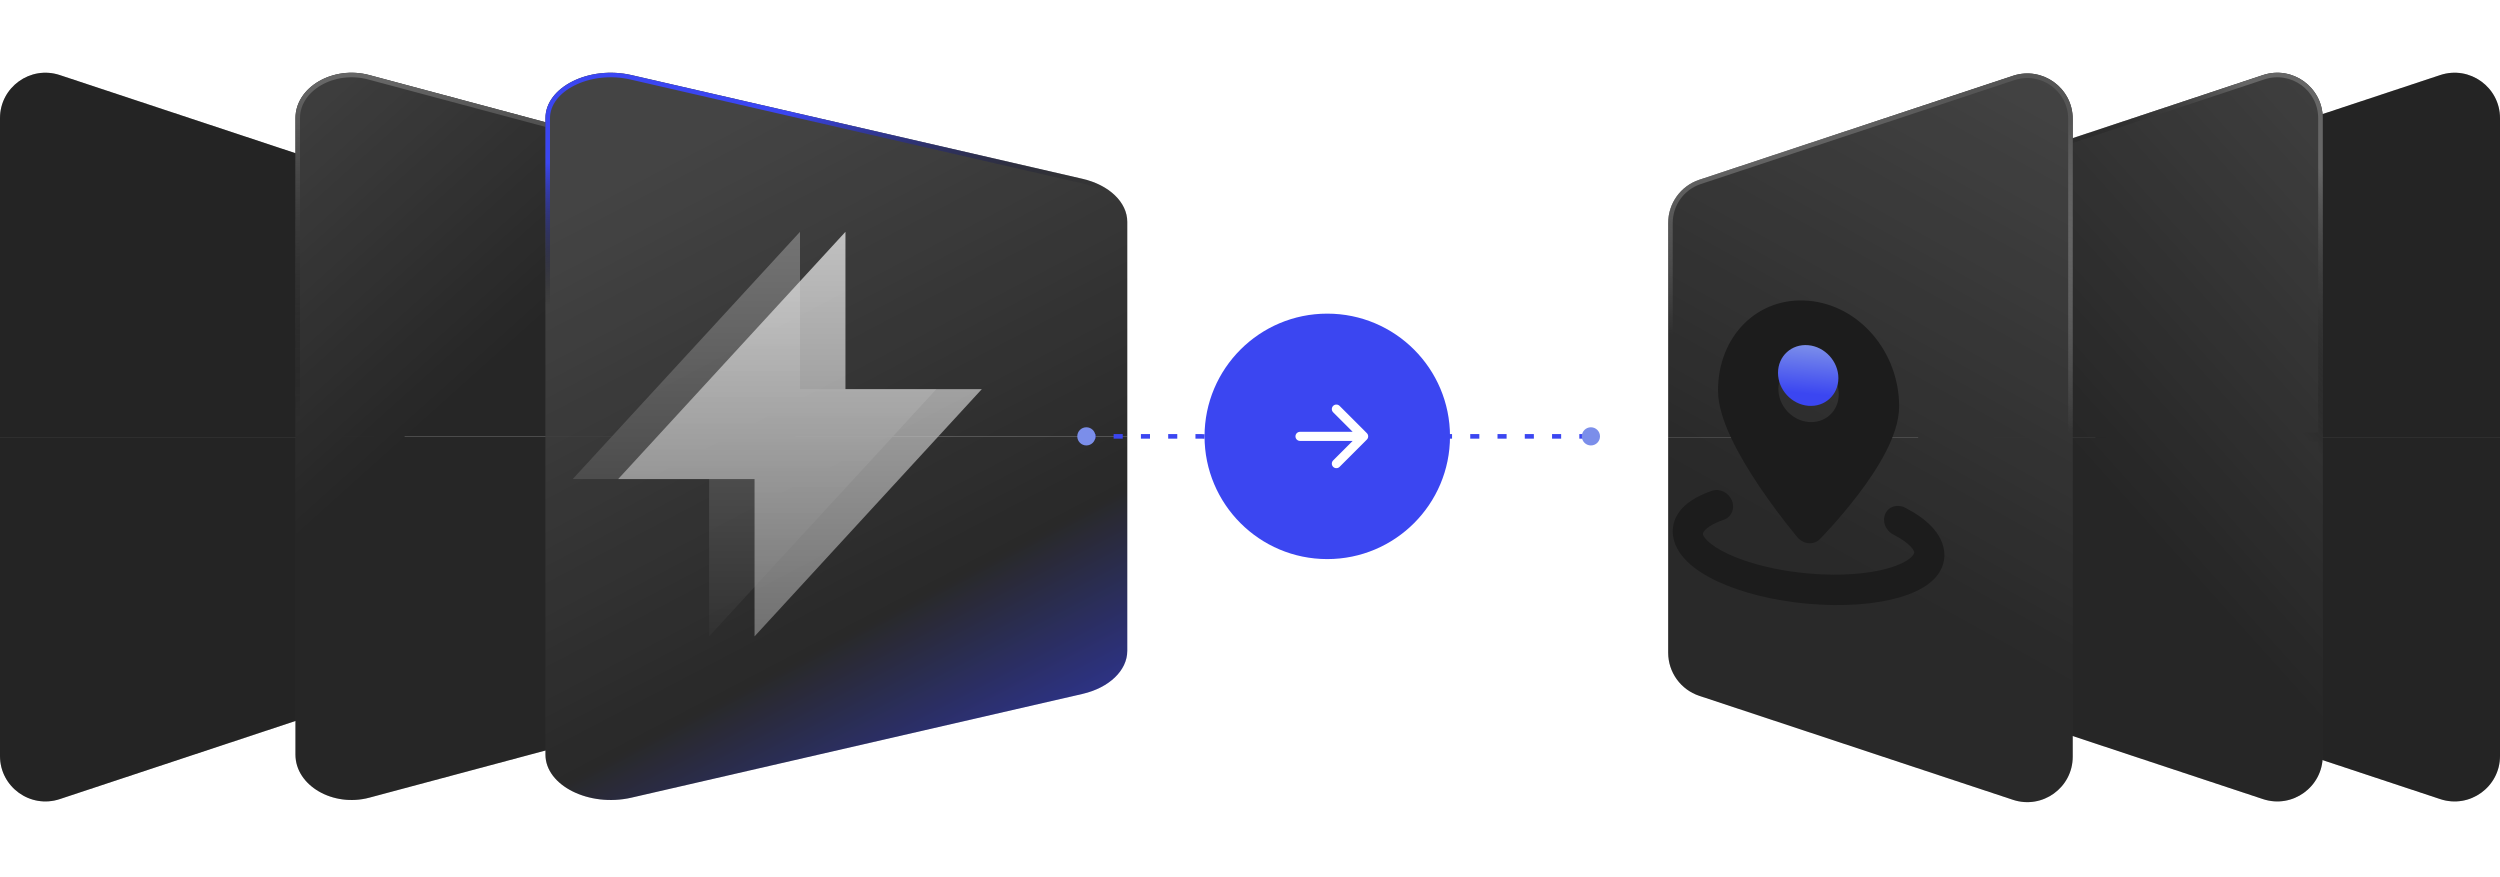
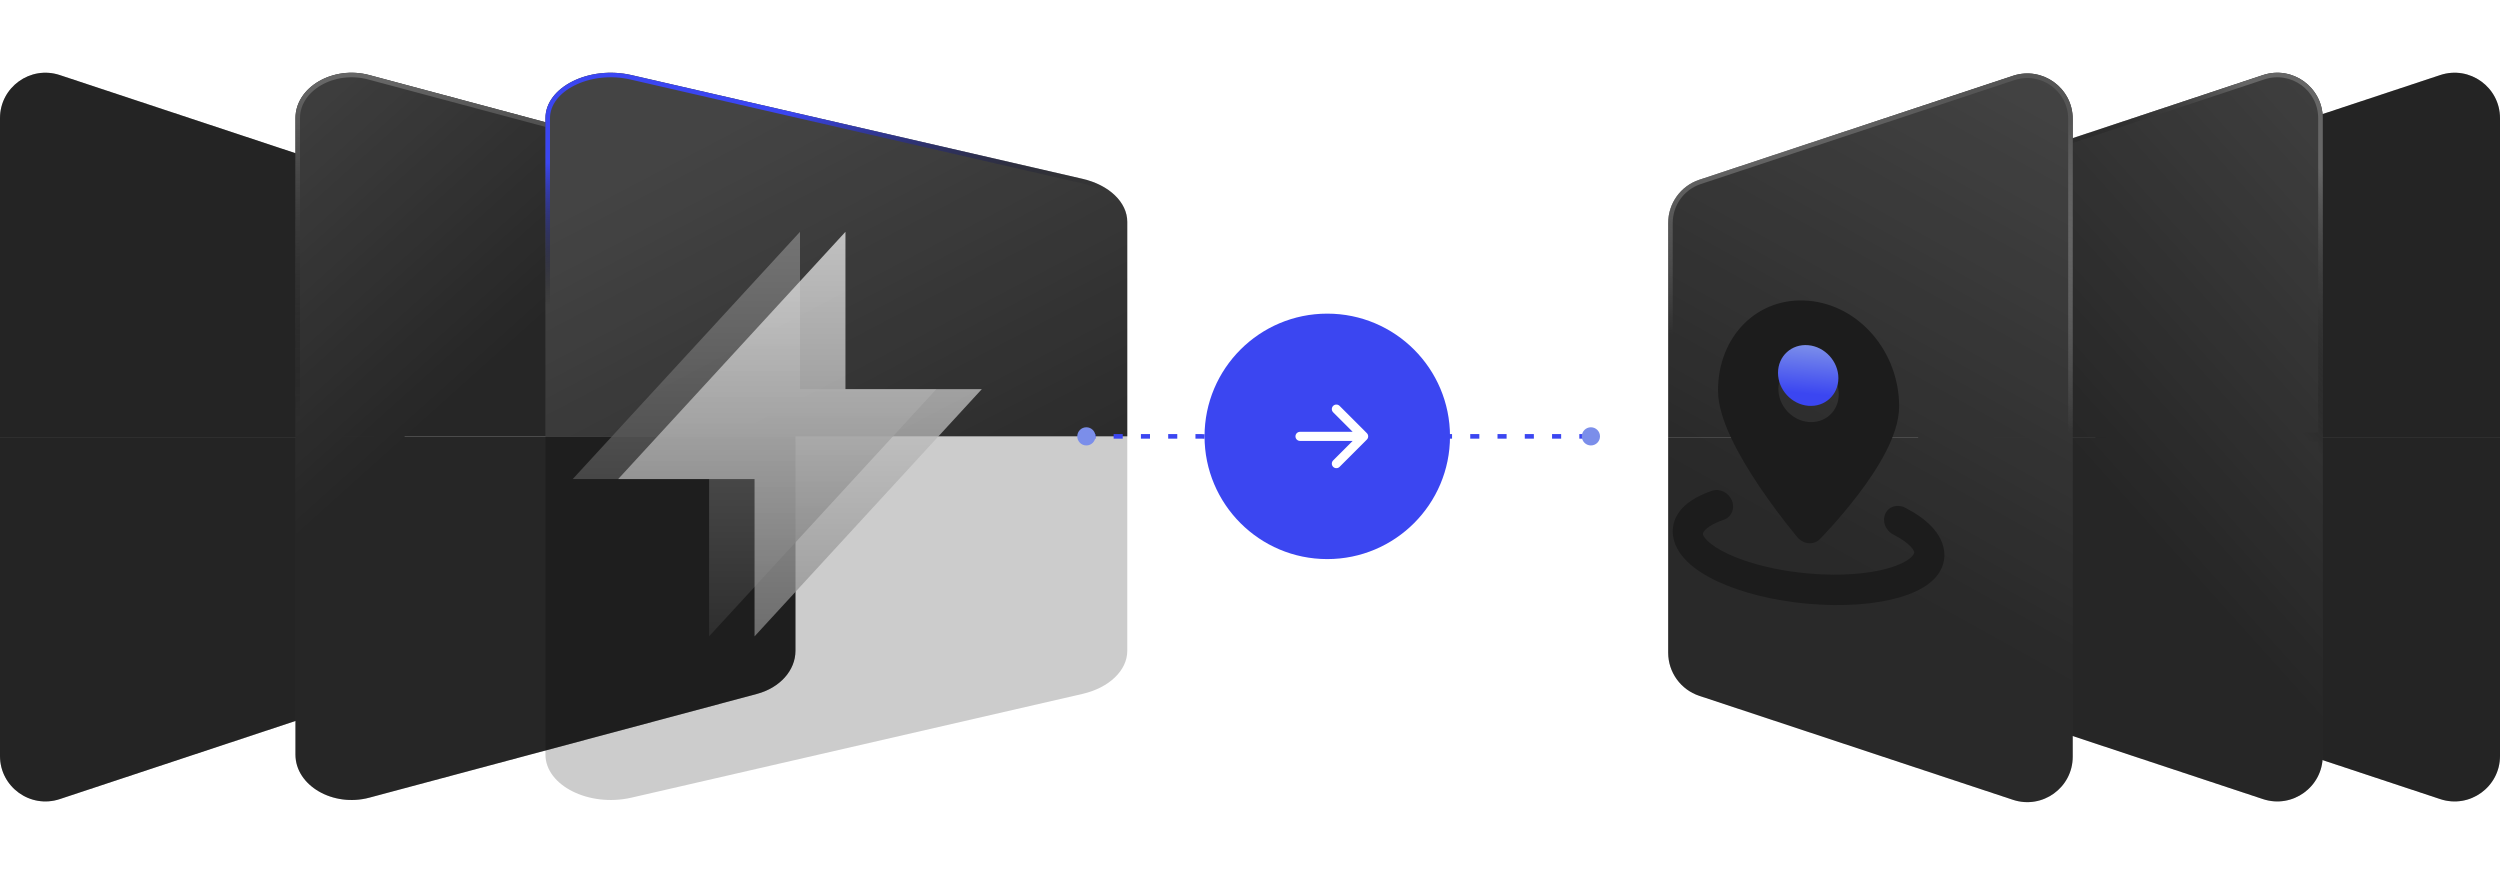
<svg xmlns="http://www.w3.org/2000/svg" width="550" height="193" viewBox="0 0 550 193" fill="none">
  <path d="M461 48.878C461 44.568 463.762 40.742 467.854 39.386L536.854 16.515C543.326 14.37 550 19.189 550 26.008V96.158H461L461 48.878Z" fill="#333333" />
  <path d="M461 48.878C461 44.568 463.762 40.742 467.854 39.386L536.854 16.515C543.326 14.37 550 19.189 550 26.008V96.158H461L461 48.878Z" fill="black" fill-opacity="0.3" />
  <path d="M461 143.438C461 147.748 463.762 151.574 467.854 152.93L536.854 175.801C543.326 177.946 550 173.127 550 166.308V96.158H461L461 143.438Z" fill="#333333" />
  <path d="M461 143.438C461 147.748 463.762 151.574 467.854 152.93L536.854 175.801C543.326 177.946 550 173.127 550 166.308V96.158H461L461 143.438Z" fill="black" fill-opacity="0.3" />
  <g filter="url(#filter0_d_16_194)">
    <path d="M409 48.878C409 44.568 411.762 40.742 415.854 39.386L484.854 16.515C491.326 14.37 498 19.189 498 26.008V96.158H409L409 48.878Z" fill="url(#paint0_linear_16_194)" />
    <path d="M409 48.878C409 44.568 411.762 40.742 415.854 39.386L484.854 16.515C491.326 14.37 498 19.189 498 26.008V96.158H409L409 48.878Z" fill="black" fill-opacity="0.25" />
    <path d="M409 143.438C409 147.748 411.762 151.574 415.854 152.93L484.854 175.801C491.326 177.946 498 173.127 498 166.308V96.158H409L409 143.438Z" fill="url(#paint1_linear_16_194)" />
    <path d="M409 143.438C409 147.748 411.762 151.574 415.854 152.93L484.854 175.801C491.326 177.946 498 173.127 498 166.308V96.158H409L409 143.438Z" fill="black" fill-opacity="0.25" />
    <path d="M409.5 48.878C409.5 44.783 412.124 41.149 416.011 39.861L485.011 16.99C491.16 14.952 497.5 19.53 497.5 26.008V95.658H409.5V48.878ZM409.5 96.658H497.5V166.308C497.5 172.786 491.16 177.364 485.011 175.326L416.011 152.455C412.124 151.167 409.5 147.533 409.5 143.438V96.658Z" stroke="url(#paint2_linear_16_194)" />
  </g>
  <g filter="url(#filter1_d_16_194)">
    <path d="M354 49.036C354 44.726 356.762 40.9 360.854 39.544L429.854 16.673C436.326 14.528 443 19.347 443 26.166V96.316H354L354 49.036Z" fill="url(#paint3_linear_16_194)" />
    <path d="M354 49.036C354 44.726 356.762 40.9 360.854 39.544L429.854 16.673C436.326 14.528 443 19.347 443 26.166V96.316H354L354 49.036Z" fill="black" fill-opacity="0.2" />
    <path d="M354 143.596C354 147.906 356.762 151.731 360.854 153.088L429.854 175.958C436.326 178.104 443 173.285 443 166.466V96.316H354L354 143.596Z" fill="url(#paint4_linear_16_194)" />
    <path d="M354 143.596C354 147.906 356.762 151.731 360.854 153.088L429.854 175.958C436.326 178.104 443 173.285 443 166.466V96.316H354L354 143.596Z" fill="black" fill-opacity="0.2" />
    <path d="M354.5 49.036C354.5 44.941 357.124 41.307 361.011 40.019L430.011 17.148C436.16 15.11 442.5 19.688 442.5 26.166V95.816H354.5V49.036ZM354.5 96.816H442.5V166.466C442.5 172.944 436.16 177.522 430.011 175.484L361.011 152.613C357.124 151.325 354.5 147.691 354.5 143.596V96.816Z" stroke="url(#paint5_linear_16_194)" />
  </g>
  <g filter="url(#filter2_i_16_194)">
    <path fill-rule="evenodd" clip-rule="evenodd" d="M381.019 106.558C381.735 108.315 380.947 110.203 379.258 110.774C377.414 111.398 376.154 112.109 375.406 112.774C374.667 113.431 374.641 113.834 374.641 113.914C374.641 114 374.675 114.483 375.611 115.398C376.543 116.309 378.082 117.343 380.268 118.357C384.615 120.374 390.843 121.999 397.886 122.615C404.928 123.231 411.157 122.696 415.504 121.44C417.69 120.808 419.228 120.043 420.16 119.295C421.096 118.544 421.13 118.067 421.13 117.982C421.13 117.9 421.104 117.493 420.366 116.708C419.618 115.913 418.358 114.981 416.511 114.032C414.823 113.165 414.036 111.139 414.754 109.507C415.471 107.875 417.42 107.256 419.108 108.124C421.396 109.299 423.456 110.696 424.995 112.333C426.544 113.98 427.772 116.108 427.772 118.563C427.772 121.239 426.319 123.263 424.566 124.669C422.81 126.079 420.457 127.128 417.836 127.886C412.568 129.408 405.514 129.949 397.886 129.281C390.258 128.614 383.204 126.839 377.936 124.395C375.314 123.179 372.962 121.718 371.206 120.001C369.453 118.288 368 116.01 368 113.333C368 110.881 369.227 108.967 370.776 107.59C372.315 106.222 374.376 105.184 376.665 104.409C378.354 103.838 380.303 104.8 381.019 106.558Z" fill="#1C1C1C" />
    <path fill-rule="evenodd" clip-rule="evenodd" d="M400.336 115.079L400.353 115.064L400.393 115.021L400.542 114.867L401.094 114.295C403.854 111.383 406.456 108.321 408.89 105.121C411.022 102.307 413.207 99.099 414.871 95.867C416.498 92.71 417.81 89.195 417.81 85.838C417.81 73.928 409.116 63.597 397.886 62.615C386.655 61.632 377.962 70.438 377.962 82.352C377.962 85.708 379.274 89.453 380.901 92.895C382.564 96.418 384.753 100.009 386.878 103.195C389.475 107.06 392.263 110.801 395.229 114.402L395.379 114.582L395.419 114.632L395.435 114.65C395.746 115.019 396.125 115.325 396.547 115.549C396.969 115.772 397.425 115.908 397.886 115.949C398.347 115.989 398.803 115.933 399.225 115.783C399.647 115.633 400.025 115.393 400.336 115.079ZM397.886 75.948C396.124 75.794 394.435 76.349 393.19 77.49C391.944 78.631 391.245 80.266 391.245 82.034C391.245 83.802 391.944 85.559 393.19 86.918C394.435 88.277 396.124 89.127 397.886 89.281C399.647 89.436 401.336 88.881 402.582 87.74C403.827 86.598 404.527 84.964 404.527 83.196C404.527 81.428 403.827 79.671 402.582 78.311C401.336 76.952 399.647 76.102 397.886 75.948Z" fill="#1C1C1C" />
  </g>
  <path fill-rule="evenodd" clip-rule="evenodd" d="M391.162 82.026C391.162 78.344 394.135 75.62 397.803 75.941C401.471 76.262 404.444 79.507 404.444 83.189C404.444 86.87 401.471 89.595 397.803 89.274C394.135 88.953 391.162 85.708 391.162 82.026Z" fill="url(#paint6_linear_16_194)" />
  <path d="M89 48.878C89 44.568 86.238 40.742 82.146 39.386L13.146 16.515C6.674 14.37 0 19.189 0 26.008V96.158H89L89 48.878Z" fill="#333333" />
  <path d="M89 48.878C89 44.568 86.238 40.742 82.146 39.386L13.146 16.515C6.674 14.37 0 19.189 0 26.008V96.158H89L89 48.878Z" fill="black" fill-opacity="0.3" />
  <path d="M89 143.438C89 147.748 86.238 151.574 82.146 152.93L13.146 175.801C6.674 177.946 0 173.127 0 166.308V96.158H89L89 143.438Z" fill="#333333" />
  <path d="M89 143.438C89 147.748 86.238 151.574 82.146 152.93L13.146 175.801C6.674 177.946 0 173.127 0 166.308V96.158H89L89 143.438Z" fill="black" fill-opacity="0.3" />
  <g filter="url(#filter3_d_16_194)">
    <path d="M162 48.814C162 44.512 158.586 40.694 153.529 39.34L68.248 16.514C60.249 14.373 52 19.183 52 25.988V96H162L162 48.814Z" fill="url(#paint7_linear_16_194)" />
    <path d="M162 48.814C162 44.512 158.586 40.694 153.529 39.34L68.248 16.514C60.249 14.373 52 19.183 52 25.988V96H162L162 48.814Z" fill="black" fill-opacity="0.25" />
    <path d="M162 143.186C162 147.488 158.586 151.306 153.529 152.66L68.248 175.486C60.249 177.627 52 172.817 52 166.012V96H162L162 143.186Z" fill="url(#paint8_linear_16_194)" />
    <path d="M162 143.186C162 147.488 158.586 151.306 153.529 152.66L68.248 175.486C60.249 177.627 52 172.817 52 166.012V96H162L162 143.186Z" fill="black" fill-opacity="0.25" />
    <path d="M161.5 48.814C161.5 44.798 158.302 41.135 153.4 39.823L68.119 16.997C64.249 15.961 60.324 16.61 57.376 18.328C54.428 20.047 52.5 22.805 52.5 25.988V95.5H161.5V48.814ZM161.5 96.5H52.5V166.012C52.5 169.195 54.428 171.953 57.376 173.672C60.324 175.39 64.249 176.038 68.119 175.003L153.4 152.177C158.302 150.865 161.5 147.202 161.5 143.186V96.5Z" stroke="url(#paint9_linear_16_194)" />
  </g>
  <g filter="url(#filter4_d_16_194)">
    <path d="M235 48.814C235 44.512 231.028 40.694 225.143 39.34L125.907 16.514C116.599 14.373 107 19.183 107 25.988V96H235L235 48.814Z" fill="url(#paint10_linear_16_194)" />
    <path d="M235 48.814C235 44.512 231.028 40.694 225.143 39.34L125.907 16.514C116.599 14.373 107 19.183 107 25.988V96H235L235 48.814Z" fill="black" fill-opacity="0.2" />
-     <path d="M235 143.186C235 147.488 231.028 151.306 225.143 152.66L125.907 175.486C116.599 177.627 107 172.817 107 166.012V96H235L235 143.186Z" fill="url(#paint11_linear_16_194)" />
    <path d="M235 143.186C235 147.488 231.028 151.306 225.143 152.66L125.907 175.486C116.599 177.627 107 172.817 107 166.012V96H235L235 143.186Z" fill="black" fill-opacity="0.2" />
    <path d="M234.5 48.814C234.5 44.848 230.808 41.156 225.031 39.827L125.795 17.002C121.251 15.957 116.644 16.611 113.187 18.343C109.72 20.081 107.5 22.845 107.5 25.988V95.5H234.5V48.814ZM234.5 96.5H107.5V166.012C107.5 169.155 109.72 171.919 113.187 173.657C116.644 175.389 121.251 176.043 125.795 174.998L225.031 152.173C230.808 150.844 234.5 147.152 234.5 143.186V96.5Z" stroke="url(#paint12_linear_16_194)" />
  </g>
  <path opacity="0.75" d="M126 105.389L176 51V85.611H206L156 140V105.389H126Z" fill="url(#paint13_linear_16_194)" />
  <path opacity="0.75" d="M136 105.389L186 51V85.611H216L166 140V105.389H136Z" fill="url(#paint14_linear_16_194)" />
  <circle cx="292" cy="96" r="11.5" fill="#1C1C1C" stroke="url(#paint15_linear_16_194)" />
  <g filter="url(#filter5_f_16_194)">
    <circle cx="292" cy="96" r="27" fill="#3B46F1" />
  </g>
  <path d="M239 96H264.338C269.861 96 273.966 100.943 277.21 105.412C283.707 114.363 299.47 114.363 305.966 105.412C309.21 100.943 313.315 96 318.838 96H350" stroke="#3B46F1" stroke-dasharray="2 4" />
  <circle cx="239" cy="96" r="2" fill="#7B8EEA" />
  <circle cx="350" cy="96" r="2" fill="#7B8EEA" />
  <path d="M300 96L294 90M300 96L294 102M300 96H286" stroke="white" stroke-width="2" stroke-linecap="round" stroke-linejoin="round" />
  <defs>
    <filter id="filter0_d_16_194" x="406" y="0" width="121" height="192.316" filterUnits="userSpaceOnUse" color-interpolation-filters="sRGB">
      <feFlood flood-opacity="0" result="BackgroundImageFix" />
      <feColorMatrix in="SourceAlpha" type="matrix" values="0 0 0 0 0 0 0 0 0 0 0 0 0 0 0 0 0 0 127 0" result="hardAlpha" />
      <feOffset dx="13" />
      <feGaussianBlur stdDeviation="8" />
      <feComposite in2="hardAlpha" operator="out" />
      <feColorMatrix type="matrix" values="0 0 0 0 0 0 0 0 0 0 0 0 0 0 0 0 0 0 0.25 0" />
      <feBlend mode="normal" in2="BackgroundImageFix" result="effect1_dropShadow_16_194" />
      <feBlend mode="normal" in="SourceGraphic" in2="effect1_dropShadow_16_194" result="shape" />
    </filter>
    <filter id="filter1_d_16_194" x="351" y="0.158" width="121" height="192.316" filterUnits="userSpaceOnUse" color-interpolation-filters="sRGB">
      <feFlood flood-opacity="0" result="BackgroundImageFix" />
      <feColorMatrix in="SourceAlpha" type="matrix" values="0 0 0 0 0 0 0 0 0 0 0 0 0 0 0 0 0 0 127 0" result="hardAlpha" />
      <feOffset dx="13" />
      <feGaussianBlur stdDeviation="8" />
      <feComposite in2="hardAlpha" operator="out" />
      <feColorMatrix type="matrix" values="0 0 0 0 0 0 0 0 0 0 0 0 0 0 0 0 0 0 0.25 0" />
      <feBlend mode="normal" in2="BackgroundImageFix" result="effect1_dropShadow_16_194" />
      <feBlend mode="normal" in="SourceGraphic" in2="effect1_dropShadow_16_194" result="shape" />
    </filter>
    <filter id="filter2_i_16_194" x="368" y="62.54" width="59.772" height="70.578" filterUnits="userSpaceOnUse" color-interpolation-filters="sRGB">
      <feFlood flood-opacity="0" result="BackgroundImageFix" />
      <feBlend mode="normal" in="SourceGraphic" in2="BackgroundImageFix" result="shape" />
      <feColorMatrix in="SourceAlpha" type="matrix" values="0 0 0 0 0 0 0 0 0 0 0 0 0 0 0 0 0 0 127 0" result="hardAlpha" />
      <feOffset dy="3.556" />
      <feGaussianBlur stdDeviation="1.778" />
      <feComposite in2="hardAlpha" operator="arithmetic" k2="-1" k3="1" />
      <feColorMatrix type="matrix" values="0 0 0 0 0 0 0 0 0 0 0 0 0 0 0 0 0 0 0.25 0" />
      <feBlend mode="normal" in2="shape" result="effect1_innerShadow_16_194" />
    </filter>
    <filter id="filter3_d_16_194" x="49" y="0" width="142" height="192" filterUnits="userSpaceOnUse" color-interpolation-filters="sRGB">
      <feFlood flood-opacity="0" result="BackgroundImageFix" />
      <feColorMatrix in="SourceAlpha" type="matrix" values="0 0 0 0 0 0 0 0 0 0 0 0 0 0 0 0 0 0 127 0" result="hardAlpha" />
      <feOffset dx="13" />
      <feGaussianBlur stdDeviation="8" />
      <feComposite in2="hardAlpha" operator="out" />
      <feColorMatrix type="matrix" values="0 0 0 0 0 0 0 0 0 0 0 0 0 0 0 0 0 0 0.25 0" />
      <feBlend mode="normal" in2="BackgroundImageFix" result="effect1_dropShadow_16_194" />
      <feBlend mode="normal" in="SourceGraphic" in2="effect1_dropShadow_16_194" result="shape" />
    </filter>
    <filter id="filter4_d_16_194" x="104" y="0" width="160" height="192" filterUnits="userSpaceOnUse" color-interpolation-filters="sRGB">
      <feFlood flood-opacity="0" result="BackgroundImageFix" />
      <feColorMatrix in="SourceAlpha" type="matrix" values="0 0 0 0 0 0 0 0 0 0 0 0 0 0 0 0 0 0 127 0" result="hardAlpha" />
      <feOffset dx="13" />
      <feGaussianBlur stdDeviation="8" />
      <feComposite in2="hardAlpha" operator="out" />
      <feColorMatrix type="matrix" values="0 0 0 0 0 0 0 0 0 0 0 0 0 0 0 0 0 0 0.25 0" />
      <feBlend mode="normal" in2="BackgroundImageFix" result="effect1_dropShadow_16_194" />
      <feBlend mode="normal" in="SourceGraphic" in2="effect1_dropShadow_16_194" result="shape" />
    </filter>
    <filter id="filter5_f_16_194" x="215" y="19" width="154" height="154" filterUnits="userSpaceOnUse" color-interpolation-filters="sRGB">
      <feFlood flood-opacity="0" result="BackgroundImageFix" />
      <feBlend mode="normal" in="SourceGraphic" in2="BackgroundImageFix" result="shape" />
      <feGaussianBlur stdDeviation="25" result="effect1_foregroundBlur_16_194" />
    </filter>
    <linearGradient id="paint0_linear_16_194" x1="498" y1="16" x2="409" y2="96" gradientUnits="userSpaceOnUse">
      <stop stop-color="#555555" />
      <stop offset="0.803" stop-color="#333333" />
    </linearGradient>
    <linearGradient id="paint1_linear_16_194" x1="498" y1="16" x2="409" y2="96" gradientUnits="userSpaceOnUse">
      <stop stop-color="#555555" />
      <stop offset="0.803" stop-color="#333333" />
    </linearGradient>
    <linearGradient id="paint2_linear_16_194" x1="502.5" y1="16" x2="430.5" y2="80" gradientUnits="userSpaceOnUse">
      <stop offset="0.185" stop-color="#666666" />
      <stop offset="0.62" stop-opacity="0" />
    </linearGradient>
    <linearGradient id="paint3_linear_16_194" x1="443" y1="16.158" x2="354" y2="176.158" gradientUnits="userSpaceOnUse">
      <stop stop-color="#555555" />
      <stop offset="0.647" stop-color="#333333" />
    </linearGradient>
    <linearGradient id="paint4_linear_16_194" x1="443" y1="16.158" x2="354" y2="176.158" gradientUnits="userSpaceOnUse">
      <stop stop-color="#555555" />
      <stop offset="0.647" stop-color="#333333" />
    </linearGradient>
    <linearGradient id="paint5_linear_16_194" x1="398.5" y1="16.158" x2="382.5" y2="80.5" gradientUnits="userSpaceOnUse">
      <stop stop-color="#555555" />
      <stop offset="1" stop-color="#BBBBBB" stop-opacity="0" />
    </linearGradient>
    <linearGradient id="paint6_linear_16_194" x1="397.803" y1="75.941" x2="396.645" y2="89.173" gradientUnits="userSpaceOnUse">
      <stop stop-color="#7B8EEA" />
      <stop offset="0.802" stop-color="#3B46F1" />
    </linearGradient>
    <linearGradient id="paint7_linear_16_194" x1="52" y1="16" x2="140.819" y2="114.87" gradientUnits="userSpaceOnUse">
      <stop stop-color="#555555" />
      <stop offset="0.577" stop-color="#333333" />
    </linearGradient>
    <linearGradient id="paint8_linear_16_194" x1="52" y1="16" x2="140.819" y2="114.87" gradientUnits="userSpaceOnUse">
      <stop stop-color="#555555" />
      <stop offset="0.577" stop-color="#333333" />
    </linearGradient>
    <linearGradient id="paint9_linear_16_194" x1="111" y1="89" x2="107" y2="16" gradientUnits="userSpaceOnUse">
      <stop stop-opacity="0" />
      <stop offset="1" stop-color="#666666" />
    </linearGradient>
    <linearGradient id="paint10_linear_16_194" x1="107" y1="49" x2="186.76" y2="200.998" gradientUnits="userSpaceOnUse">
      <stop stop-color="#555555" />
      <stop offset="0.647" stop-color="#333333" />
      <stop offset="1" stop-color="#3B46F1" />
    </linearGradient>
    <linearGradient id="paint11_linear_16_194" x1="107" y1="49" x2="186.76" y2="200.998" gradientUnits="userSpaceOnUse">
      <stop stop-color="#555555" />
      <stop offset="0.647" stop-color="#333333" />
      <stop offset="1" stop-color="#3B46F1" />
    </linearGradient>
    <linearGradient id="paint12_linear_16_194" x1="178.5" y1="52.5" x2="171" y2="16" gradientUnits="userSpaceOnUse">
      <stop stop-opacity="0" />
      <stop offset="0.824" stop-color="#3B46F1" />
    </linearGradient>
    <linearGradient id="paint13_linear_16_194" x1="166" y1="51" x2="166" y2="140" gradientUnits="userSpaceOnUse">
      <stop stop-color="#878787" />
      <stop offset="1" stop-color="#333333" />
    </linearGradient>
    <linearGradient id="paint14_linear_16_194" x1="176" y1="51" x2="176" y2="140" gradientUnits="userSpaceOnUse">
      <stop stop-color="#EDEDED" />
      <stop offset="1" stop-color="#878787" />
    </linearGradient>
    <linearGradient id="paint15_linear_16_194" x1="292" y1="84" x2="292" y2="108" gradientUnits="userSpaceOnUse">
      <stop stop-color="#7B8EEA" />
      <stop offset="0.802" stop-color="#3B46F1" />
    </linearGradient>
  </defs>
</svg>